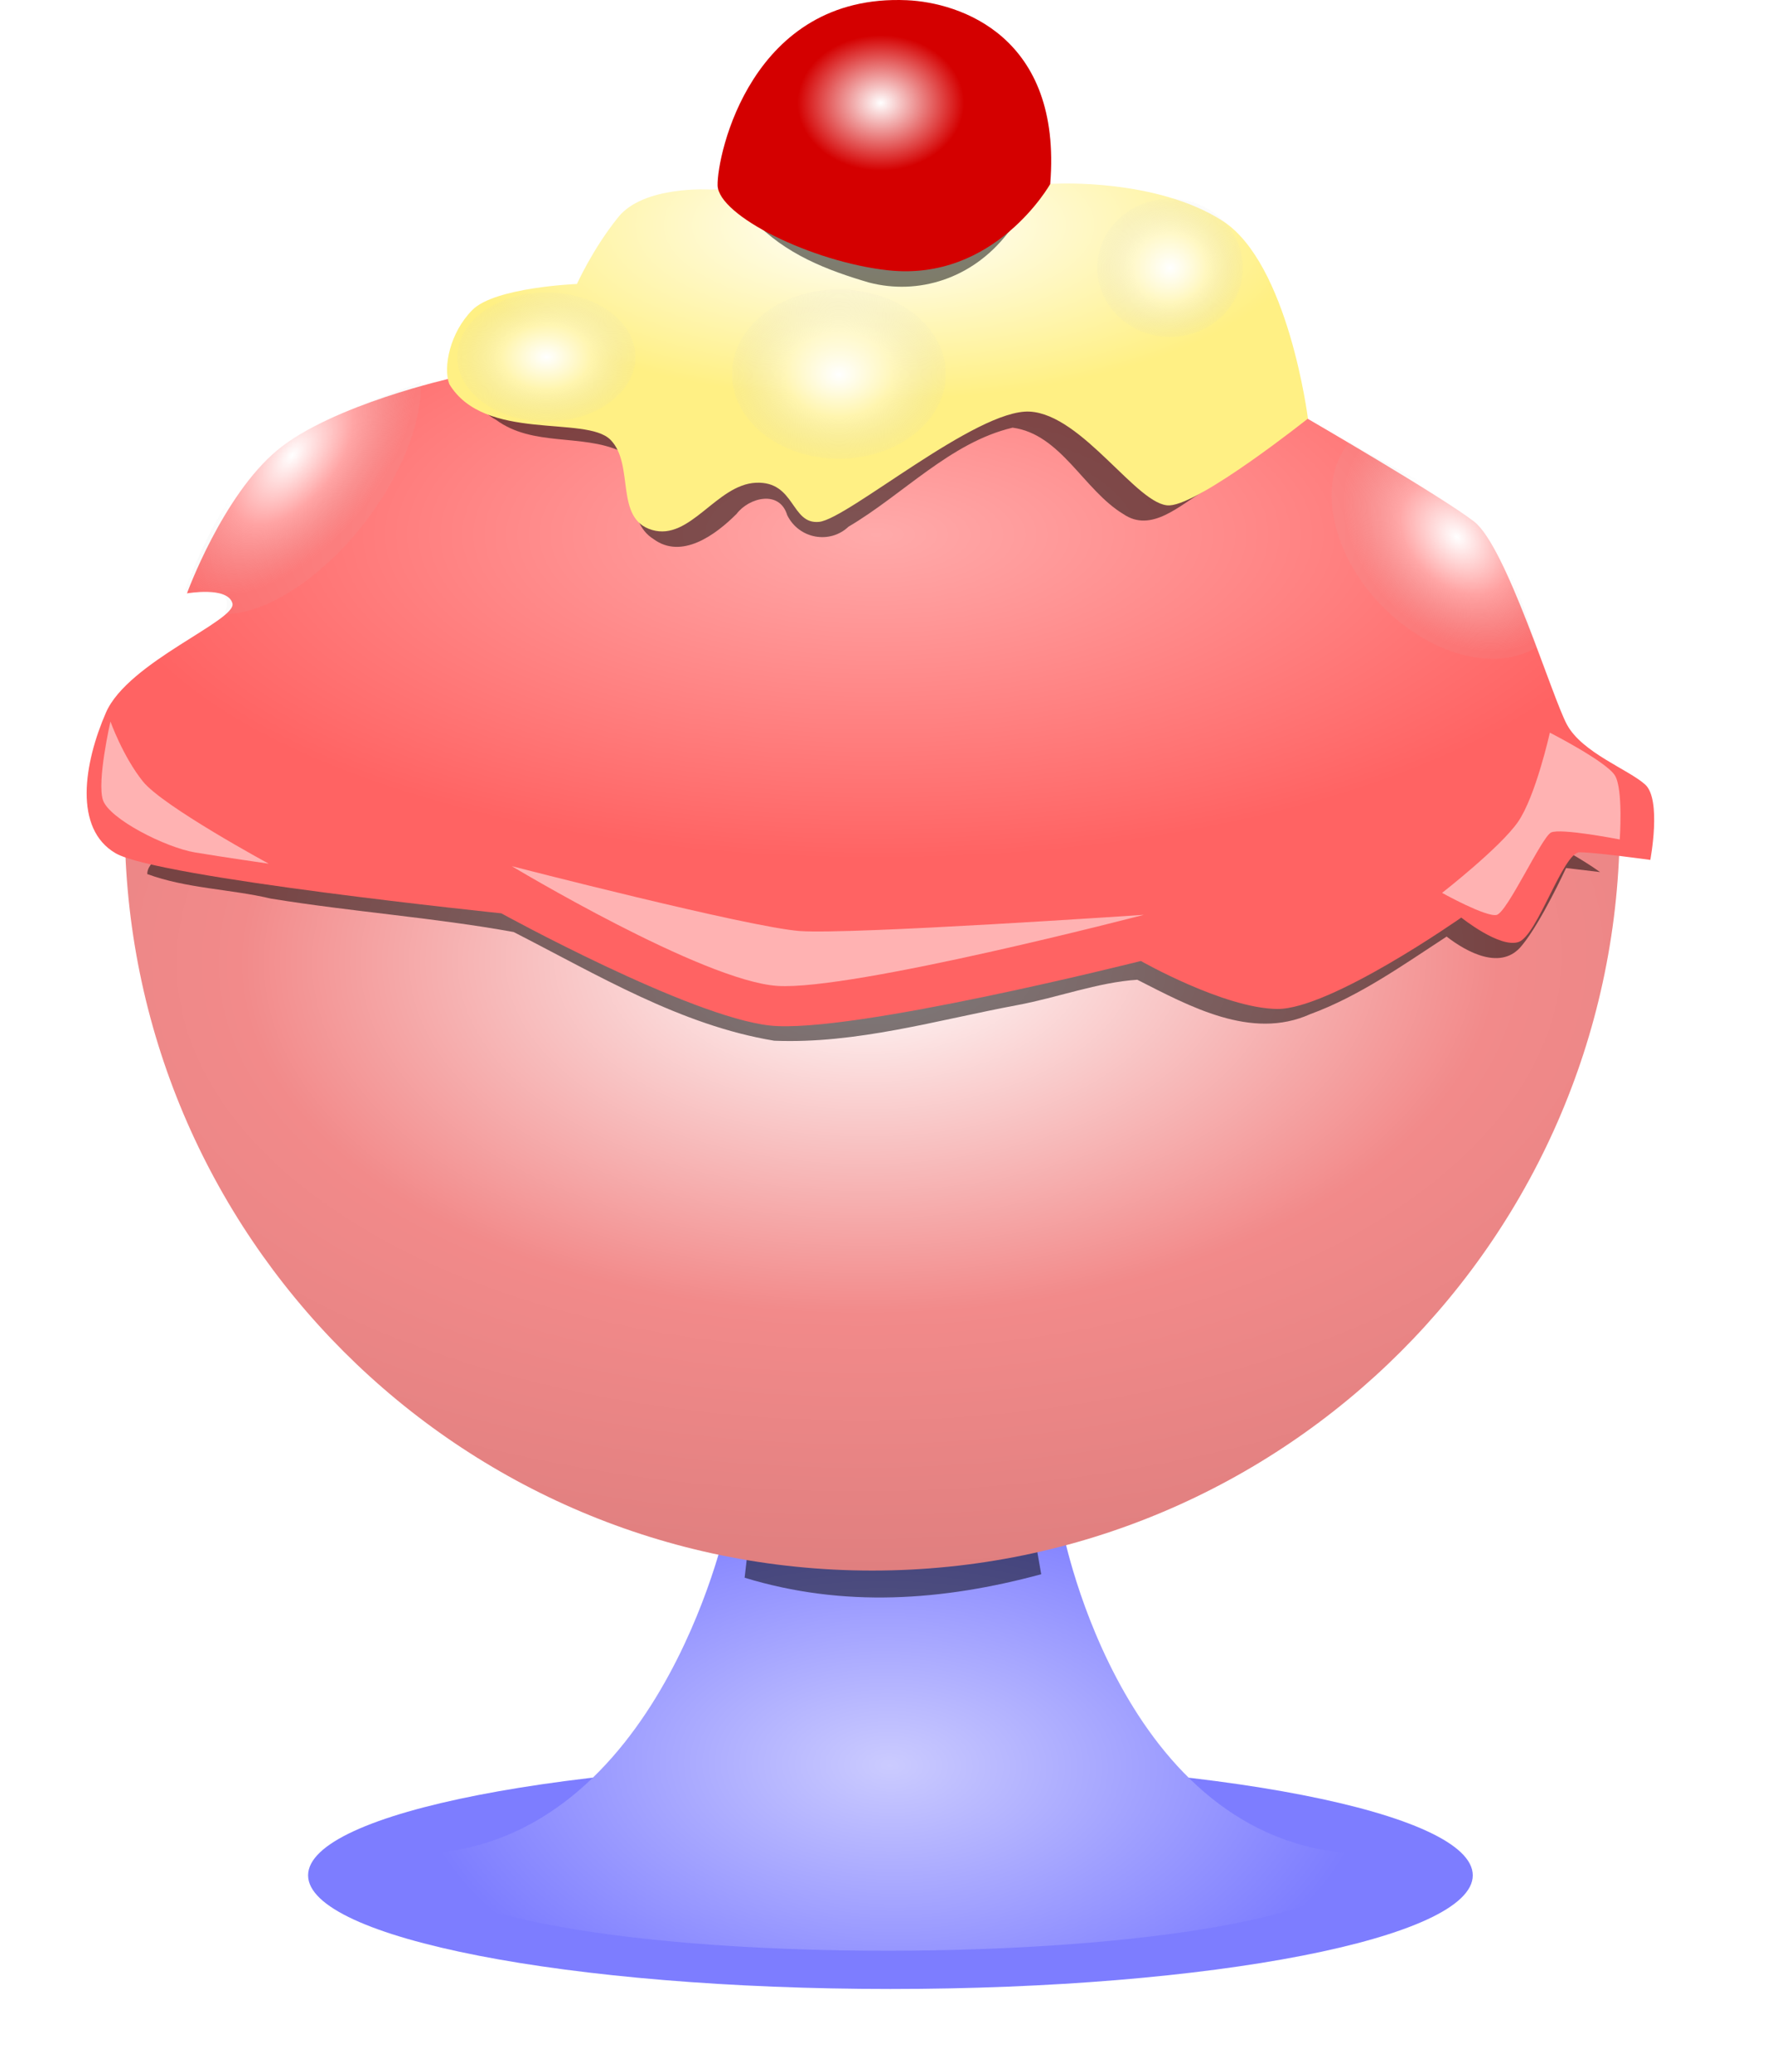
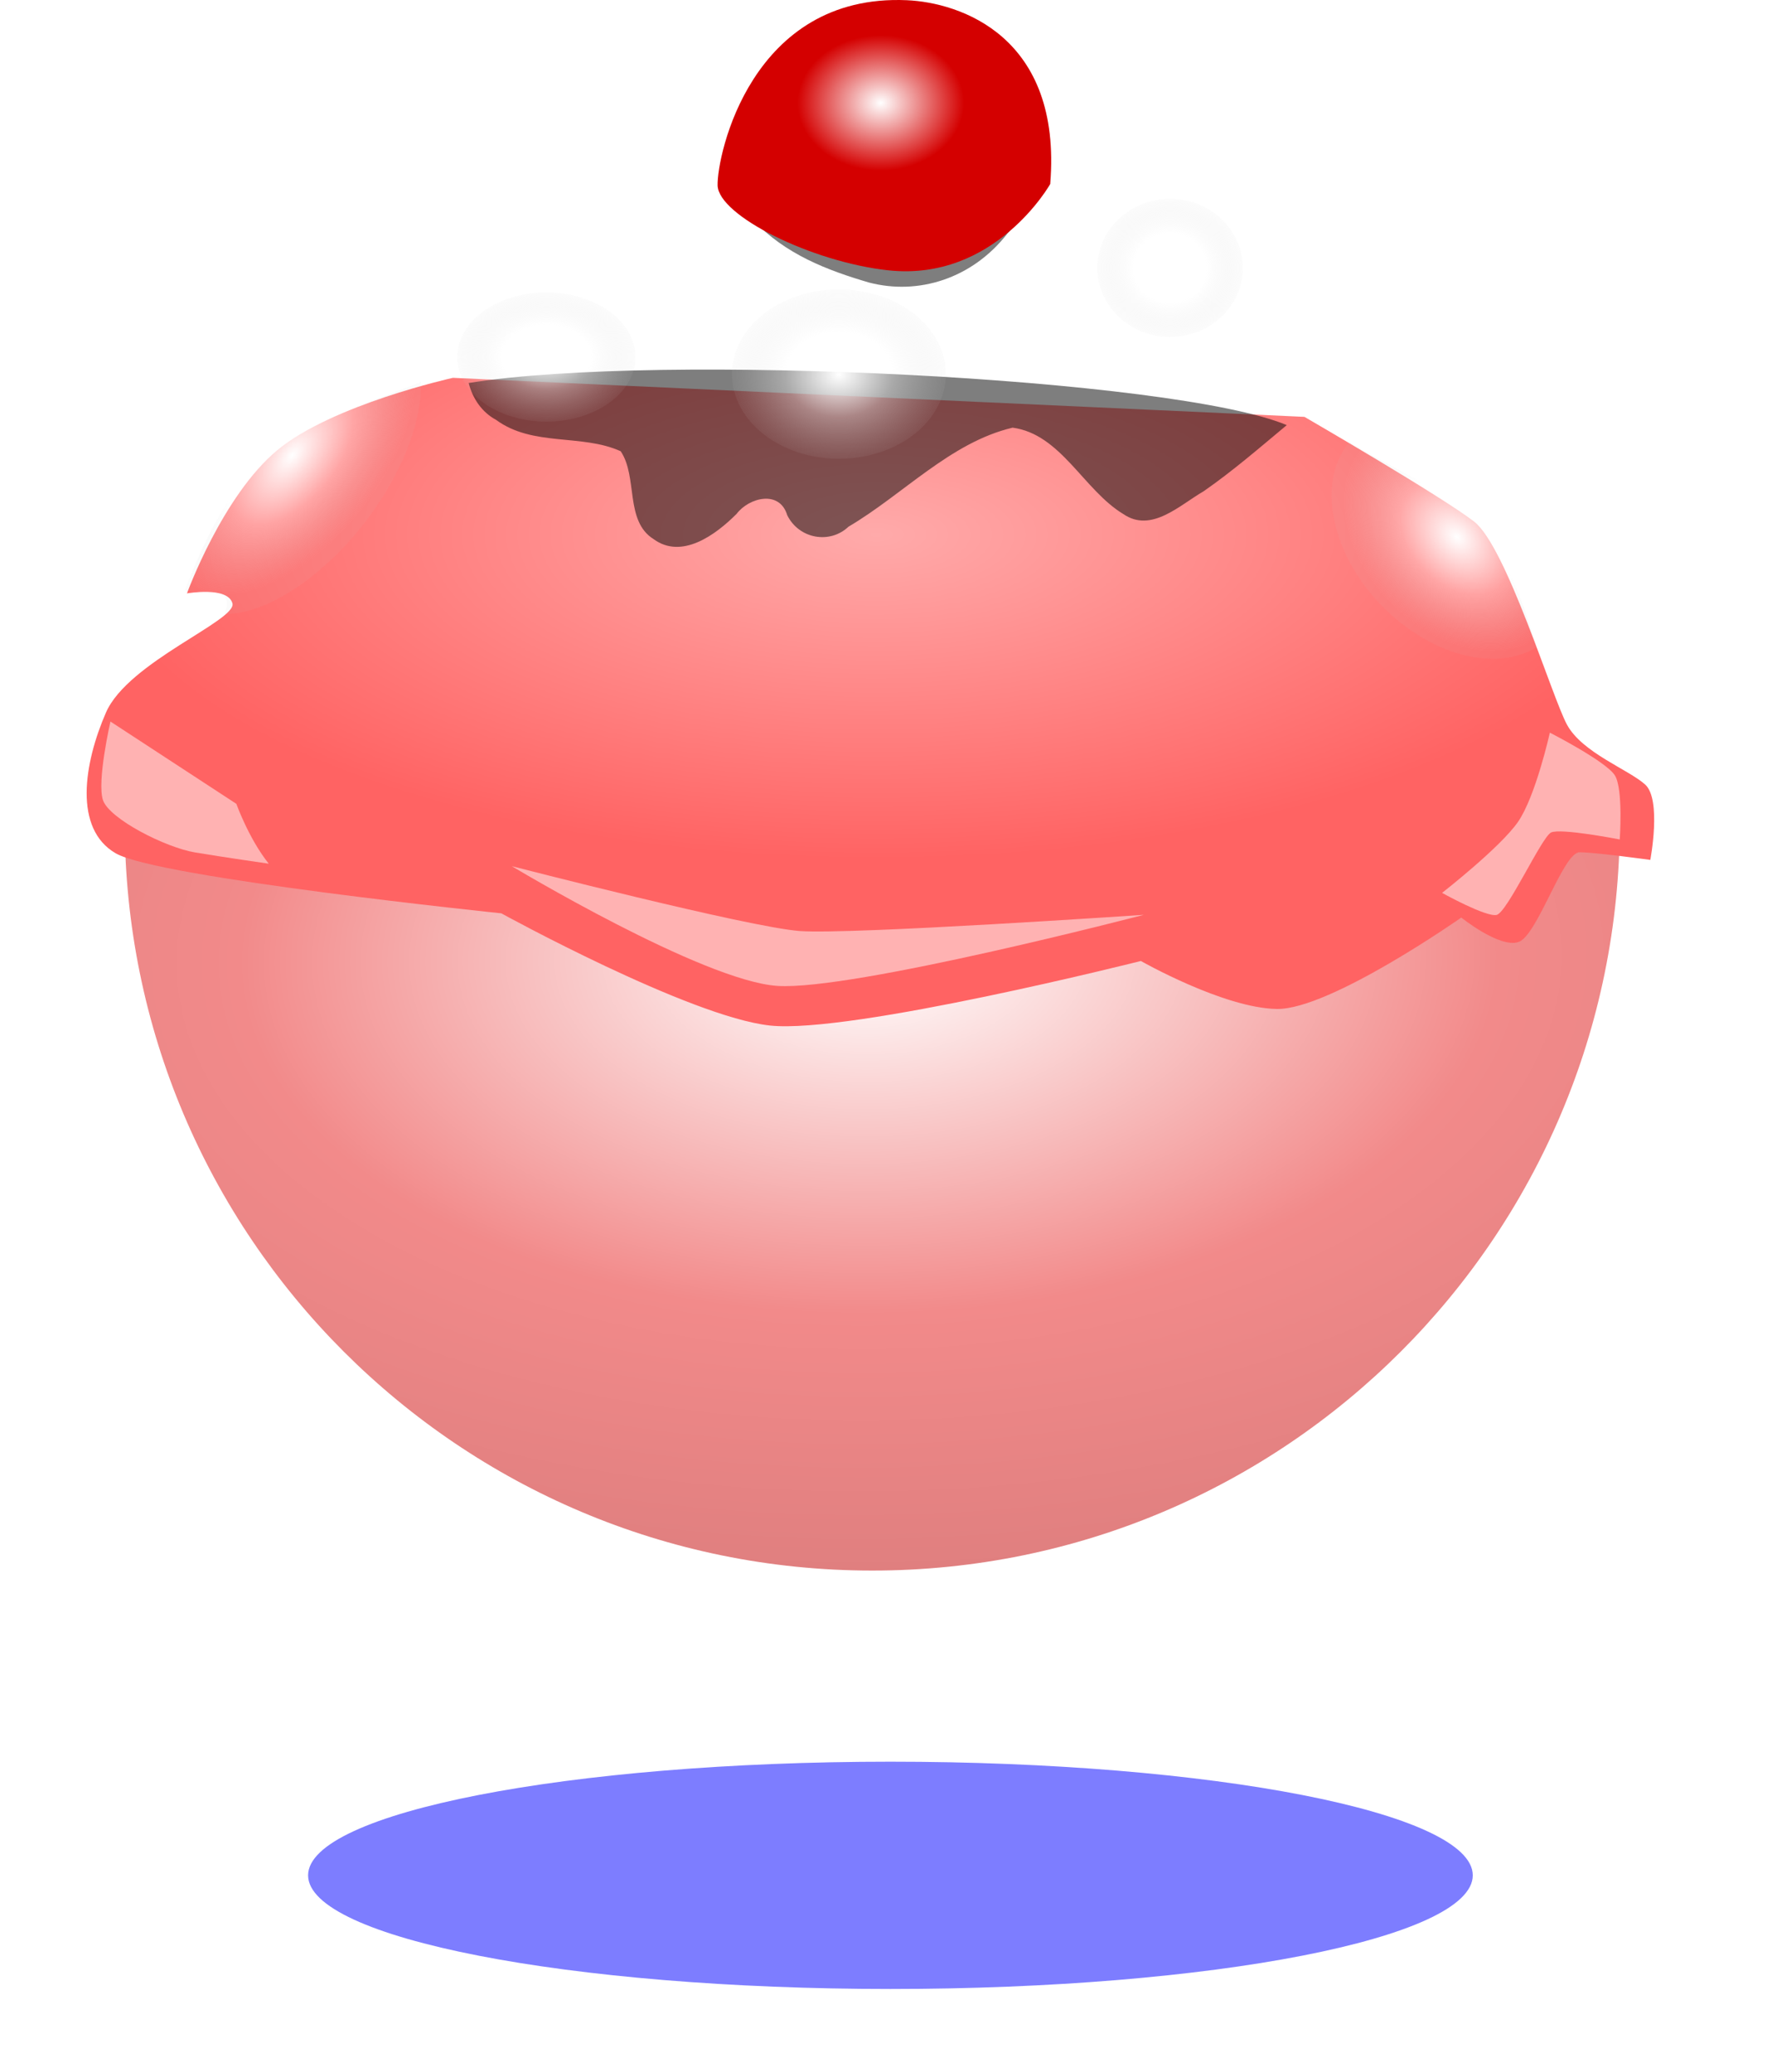
<svg xmlns="http://www.w3.org/2000/svg" xmlns:xlink="http://www.w3.org/1999/xlink" width="457.034" height="532.695">
  <defs>
    <filter color-interpolation-filters="sRGB" id="filter3813">
      <feGaussianBlur stdDeviation="5" id="feGaussianBlur3815" />
    </filter>
    <filter color-interpolation-filters="sRGB" id="filter3847">
      <feGaussianBlur stdDeviation="5" id="feGaussianBlur3849" />
    </filter>
    <filter color-interpolation-filters="sRGB" id="filter3875">
      <feGaussianBlur stdDeviation="5" id="feGaussianBlur3877" />
    </filter>
    <filter color-interpolation-filters="sRGB" id="filter3903">
      <feGaussianBlur stdDeviation="5" id="feGaussianBlur3905" />
    </filter>
    <filter color-interpolation-filters="sRGB" id="filter3911">
      <feGaussianBlur stdDeviation="5" id="feGaussianBlur3913" />
    </filter>
    <filter color-interpolation-filters="sRGB" id="filter3919">
      <feGaussianBlur stdDeviation="5" id="feGaussianBlur3921" />
    </filter>
    <filter color-interpolation-filters="sRGB" id="filter3927">
      <feGaussianBlur stdDeviation="5" id="feGaussianBlur3929" />
    </filter>
    <linearGradient id="linearGradient3881">
      <stop stop-color="#cbcbff" id="stop3883" offset="0" />
      <stop stop-color="#7d7dff" id="stop3885" offset="1" />
    </linearGradient>
    <linearGradient id="linearGradient3853">
      <stop stop-color="#ffffff" id="stop3855" offset="0" />
      <stop stop-color="#f28a8a" offset="0.5" id="stop3861" />
      <stop stop-color="#d97b7b" id="stop3857" offset="1" />
    </linearGradient>
    <linearGradient id="linearGradient3827">
      <stop stop-color="#ffaaaa" id="stop3829" offset="0" />
      <stop stop-color="#ff6363" id="stop3831" offset="1" />
    </linearGradient>
    <linearGradient id="linearGradient3819">
      <stop stop-color="#ffffff" id="stop3821" offset="0" />
      <stop stop-color="#fff084" id="stop3823" offset="1" />
    </linearGradient>
    <linearGradient id="linearGradient3783">
      <stop stop-color="#ffffff" id="stop3785" offset="0" />
      <stop stop-color="#ffffff" stop-opacity="0.345" offset="0.5" id="stop3893" />
      <stop stop-color="#cecece" stop-opacity="0.07" id="stop3787" offset="1" />
    </linearGradient>
    <linearGradient id="linearGradient3771">
      <stop stop-color="#ffffff" id="stop3773" offset="0" />
      <stop stop-color="#d40000" offset="0.5" id="stop3779" />
      <stop stop-color="#d40000" id="stop3775" offset="1" />
    </linearGradient>
    <radialGradient gradientUnits="userSpaceOnUse" gradientTransform="matrix(1,0,0,0.813,-172.294,-183.922)" r="42.901" fy="258.775" fx="398.818" cy="258.775" cx="398.818" id="radialGradient3777" xlink:href="#linearGradient3771" />
    <radialGradient gradientUnits="userSpaceOnUse" gradientTransform="matrix(1,0,0,0.949,-172.294,-218.827)" r="18.715" fy="303.175" fx="473.231" cy="303.175" cx="473.231" id="radialGradient3789" xlink:href="#linearGradient3783" />
    <radialGradient gradientUnits="userSpaceOnUse" gradientTransform="matrix(1,0,0,0.725,-172.294,-144.62)" r="22.917" fy="326.092" fx="312.814" cy="326.092" cx="312.814" id="radialGradient3793" xlink:href="#linearGradient3783" />
    <radialGradient gradientUnits="userSpaceOnUse" gradientTransform="matrix(1,0,0,0.792,-172.294,-165.444)" r="27.5" fy="330.484" fx="388.057" cy="330.484" cx="388.057" id="radialGradient3797" xlink:href="#linearGradient3783" />
    <radialGradient gradientUnits="userSpaceOnUse" gradientTransform="matrix(1,0,0,0.404,-172.294,-39.884)" r="110.708" fy="242.059" fx="398.363" cy="242.059" cx="398.363" id="radialGradient3825" xlink:href="#linearGradient3819" />
    <radialGradient gradientUnits="userSpaceOnUse" gradientTransform="matrix(1,0,0,0.414,-172.294,8.971)" r="201.578" fy="310.422" fx="397.69" cy="310.422" cx="397.69" id="radialGradient3833" xlink:href="#linearGradient3827" />
    <radialGradient gradientUnits="userSpaceOnUse" gradientTransform="matrix(1.684,-0.014,0.008,0.949,-448.829,-278.187)" r="192.263" fy="558.829" fx="396.618" cy="558.829" cx="396.618" id="radialGradient3859" xlink:href="#linearGradient3853" />
    <radialGradient gradientUnits="userSpaceOnUse" gradientTransform="matrix(1,0.02,-0.012,0.571,-164.07,47.56)" r="123.259" fy="697.507" fx="401.309" cy="697.507" cx="401.309" id="radialGradient3887" xlink:href="#linearGradient3881" />
    <radialGradient gradientUnits="userSpaceOnUse" gradientTransform="matrix(1,0,0,0.122,-161.247,483.135)" r="150.393" fy="717.548" fx="395.786" cy="717.548" cx="395.786" id="radialGradient3891" xlink:href="#linearGradient3881" />
    <radialGradient r="28.837" fy="382.098" fx="521.172" cy="382.098" cx="521.172" gradientTransform="matrix(0.946,-0.022,0.341,1.019,-248.646,-239.829)" gradientUnits="userSpaceOnUse" id="radialGradient3896" xlink:href="#linearGradient3783" />
    <radialGradient r="26.545" fy="367.645" fx="261.93" cy="367.645" cx="261.93" gradientTransform="matrix(0.991,0.027,-0.669,1.345,61.51,-384.452)" gradientUnits="userSpaceOnUse" id="radialGradient3899" xlink:href="#linearGradient3783" />
  </defs>
  <g>
    <title>Layer 1</title>
    <g id="layer1">
      <path fill="url(#radialGradient3891)" d="m378.789,482.156c0,16.136 -67.056,29.217 -149.774,29.217c-82.718,0 -149.774,-13.081 -149.774,-29.217c0,-16.136 67.056,-29.217 149.774,-29.217c82.718,0 149.774,13.081 149.774,29.217z" id="path3813" />
-       <path fill="url(#radialGradient3887)" d="m352.273,476.667c-62.884,0 -78.858,-82.847 -78.858,-82.847l-86.678,-1.432c0,0 -18.098,84.279 -80.982,84.279c-0.419,33.474 246.805,32.866 246.517,0z" id="path3817" />
-       <path fill="#000000" fill-opacity="0.506" filter="url(#filter3903)" id="path3901" d="m191.514,405.636c25.427,7.765 50.855,5.98 76.282,-0.892l-1.848,-10.556l-73.079,-0.298l-1.355,11.746z" />
      <path fill="url(#radialGradient3859)" id="path3806" d="m416.604,211.536c0,106.184 -86.079,192.263 -192.263,192.263c-106.184,0 -192.263,-86.079 -192.263,-192.263c0,0 0,0 0,0l384.526,0z" />
-       <path fill="#000000" fill-opacity="0.506" filter="url(#filter3847)" id="path3835" d="m37.87,224.719c10.073,3.731 21.366,3.845 31.797,6.313c20.717,3.381 41.884,4.871 62.442,8.598c21.564,11.006 42.969,23.971 67.024,27.944c21.153,0.856 41.837,-5.293 62.459,-9.149c10.3,-1.902 20.758,-5.872 30.91,-6.529c13.404,6.802 29.344,15.625 44.428,8.871c12.704,-4.66 23.747,-12.546 35.134,-19.969c5.181,4.022 14.143,8.914 19.394,2.25c4.915,-5.93 11.326,-19.875 11.326,-19.875l8.745,1.04c-83.028,-58.792 -373.663,-23.891 -373.659,0.505z" />
      <path fill="url(#radialGradient3833)" id="path3804" d="m116.485,97.14c0,0 -31.09,6.891 -45.181,18.614c-14.09,11.723 -23.216,36.805 -23.216,36.805c0,0 10.458,-1.859 11.69,2.548c1.233,4.407 -26.843,15.043 -32.531,28.103c-5.688,13.06 -8.362,29.866 2.495,36.17c10.856,6.304 99.188,15.44 99.188,15.44c0,0 48.404,26.609 69.103,28.85c20.698,2.241 95.391,-16.597 95.391,-16.597c0,0 21.337,12.14 34.992,12.336c13.654,0.197 47.418,-23.5 47.418,-23.5c0,0 9.829,7.902 14.704,6.293c4.876,-1.609 11.478,-23.117 15.748,-23.082c4.27,0.035 18.164,1.966 18.164,1.966c0,0 2.959,-15.492 -1.321,-19.375c-4.281,-3.882 -16.211,-8.165 -20.126,-15.427c-3.915,-7.262 -15.566,-45.705 -23.842,-52.157c-8.276,-6.452 -43.666,-26.951 -43.666,-26.951l-219.01,-10.036z" />
      <path fill="#000000" fill-opacity="0.506" filter="url(#filter3813)" id="path3807" d="m120.54,98.474c1.011,4 3.412,7.53 7.058,9.481c9.483,6.959 21.975,3.508 32.042,8.062c4.464,6.644 0.981,17.904 8.462,22.594c7.199,5.284 15.888,-1.015 21.349,-6.496c3.184,-4.193 11.05,-6.23 13.016,0.34c3.051,6.148 10.986,7.483 15.748,2.969c14.075,-8.282 26.249,-21.705 42.225,-25.469c12.451,1.678 18.237,16.031 28.485,22.219c7.209,4.942 14.503,-2.326 20.654,-5.875c7.433,-5.157 14.352,-11.151 21.371,-17c-28.81,-12.076 -161.228,-18.781 -210.41,-10.825z" />
-       <path fill="url(#radialGradient3825)" id="path3800" d="m115.547,98.735c9.004,14.967 35.157,7.952 41.462,14.336c6.305,6.383 0.911,20.31 10.705,23.184c9.795,2.874 16.553,-11.682 26.708,-12.137c10.155,-0.455 8.935,10.814 16.273,10.054c7.338,-0.76 40.458,-29.046 54.116,-28.345c13.658,0.701 27.921,24.53 35.999,24.109c8.078,-0.421 35.584,-22.319 35.584,-22.319c0,0 -5.005,-39.928 -21.963,-50.834c-16.958,-10.905 -42.757,-9.553 -42.757,-9.553l-89.042,1.502c0,0 -16.987,-1.062 -23.565,7.036c-6.577,8.098 -10.677,17.242 -10.677,17.242c0,0 -21.078,0.827 -26.894,6.676c-5.816,5.848 -7.555,14.729 -5.949,19.049z" />
      <path fill="#000000" fill-opacity="0.506" filter="url(#filter3875)" id="path3863" d="m189.802,48.697c0.432,3.01 1.588,5.756 3.864,7.824c8.25,8.878 19.302,13.032 29.843,16.122c12.677,3.302 26.489,-0.976 35.532,-12.519c3.171,-3.593 6.251,-7.884 7.498,-12.868c-5.989,-3.114 -37.983,-7.159 -76.737,1.442z" />
      <path fill="url(#radialGradient3777)" id="path3802" d="m270.109,47.32c3.115,-38.013 -23.227,-46.674 -36.888,-47.267c-39.98,-1.737 -48.815,39.802 -48.658,47.593c0.157,7.791 24.23,19.725 43.889,21.854c27.463,2.973 41.656,-22.18 41.656,-22.18z" />
      <path fill="url(#radialGradient3789)" fill-rule="nonzero" d="m319.652,68.88c0,9.809 -8.379,17.76 -18.715,17.76c-10.336,0 -18.715,-7.952 -18.715,-17.76c0,-9.809 8.379,-17.76 18.715,-17.76c10.336,0 18.715,7.952 18.715,17.76z" id="path3781" />
      <path fill="url(#radialGradient3793)" fill-rule="nonzero" d="m163.436,91.797c0,9.176 -10.26,16.615 -22.917,16.615c-12.657,0 -22.917,-7.439 -22.917,-16.615c0,-9.176 10.26,-16.615 22.917,-16.615c12.657,0 22.917,7.439 22.917,16.615z" id="path3791" />
      <path fill="url(#radialGradient3797)" fill-rule="nonzero" d="m243.263,96.189c0,12.024 -12.312,21.771 -27.5,21.771c-15.188,0 -27.5,-9.747 -27.5,-21.771c0,-12.024 12.312,-21.771 27.5,-21.771c15.188,0 27.5,9.747 27.5,21.771z" id="path3795" />
      <path fill="url(#radialGradient3896)" fill-rule="nonzero" id="path3799" d="m395.228,166.384c-3.081,1.911 -6.893,2.98 -11.304,2.98c-15.926,0 -33.625,-13.937 -39.531,-31.129c-3.428,-9.977 -2.13,-18.858 2.675,-24.555c26.943,16.136 36.731,14.044 48.16,52.704z" />
      <path fill="url(#radialGradient3899)" fill-rule="nonzero" id="path3803" d="m102.574,120.282c-10.125,20.778 -30.218,37.622 -44.879,37.622c3.053,-7.856 -5.549,-4.982 -10.16,-6.135c16.204,-42.422 31.955,-41.903 60.748,-53.581c0.158,6.204 -1.686,13.838 -5.709,22.094z" />
      <path fill="#ffffff" fill-opacity="0.506" filter="url(#filter3911)" id="path3909" d="m131.641,222.7c0,0 49.053,29.496 68.289,30.778c19.236,1.282 94.258,-18.275 94.258,-18.275c0,0 -75.343,5.13 -88.488,4.168c-13.145,-0.962 -74.06,-16.672 -74.06,-16.672z" />
-       <path fill="#ffffff" fill-opacity="0.506" filter="url(#filter3919)" id="path3917" d="m28.405,185.51c0,0 -3.527,15.389 -1.924,20.198c1.603,4.809 16.03,12.183 23.725,13.465c7.695,1.282 18.916,2.885 18.916,2.885c0,0 -27.252,-14.748 -32.381,-21.16c-5.13,-6.412 -8.336,-15.389 -8.336,-15.389z" />
+       <path fill="#ffffff" fill-opacity="0.506" filter="url(#filter3919)" id="path3917" d="m28.405,185.51c0,0 -3.527,15.389 -1.924,20.198c1.603,4.809 16.03,12.183 23.725,13.465c7.695,1.282 18.916,2.885 18.916,2.885c-5.13,-6.412 -8.336,-15.389 -8.336,-15.389z" />
      <path fill="#ffffff" fill-opacity="0.506" filter="url(#filter3927)" id="path3925" d="m398.616,188.369c0,0 14.623,7.463 16.755,11.045c2.133,3.582 1.219,16.418 1.219,16.418c0,0 -15.232,-2.985 -17.669,-1.791c-2.437,1.194 -11.272,20.597 -14.014,21.194c-2.742,0.597 -14.014,-5.672 -14.014,-5.672c0,0 14.928,-11.642 19.497,-18.209c4.57,-6.567 8.225,-22.985 8.225,-22.985z" />
    </g>
  </g>
</svg>